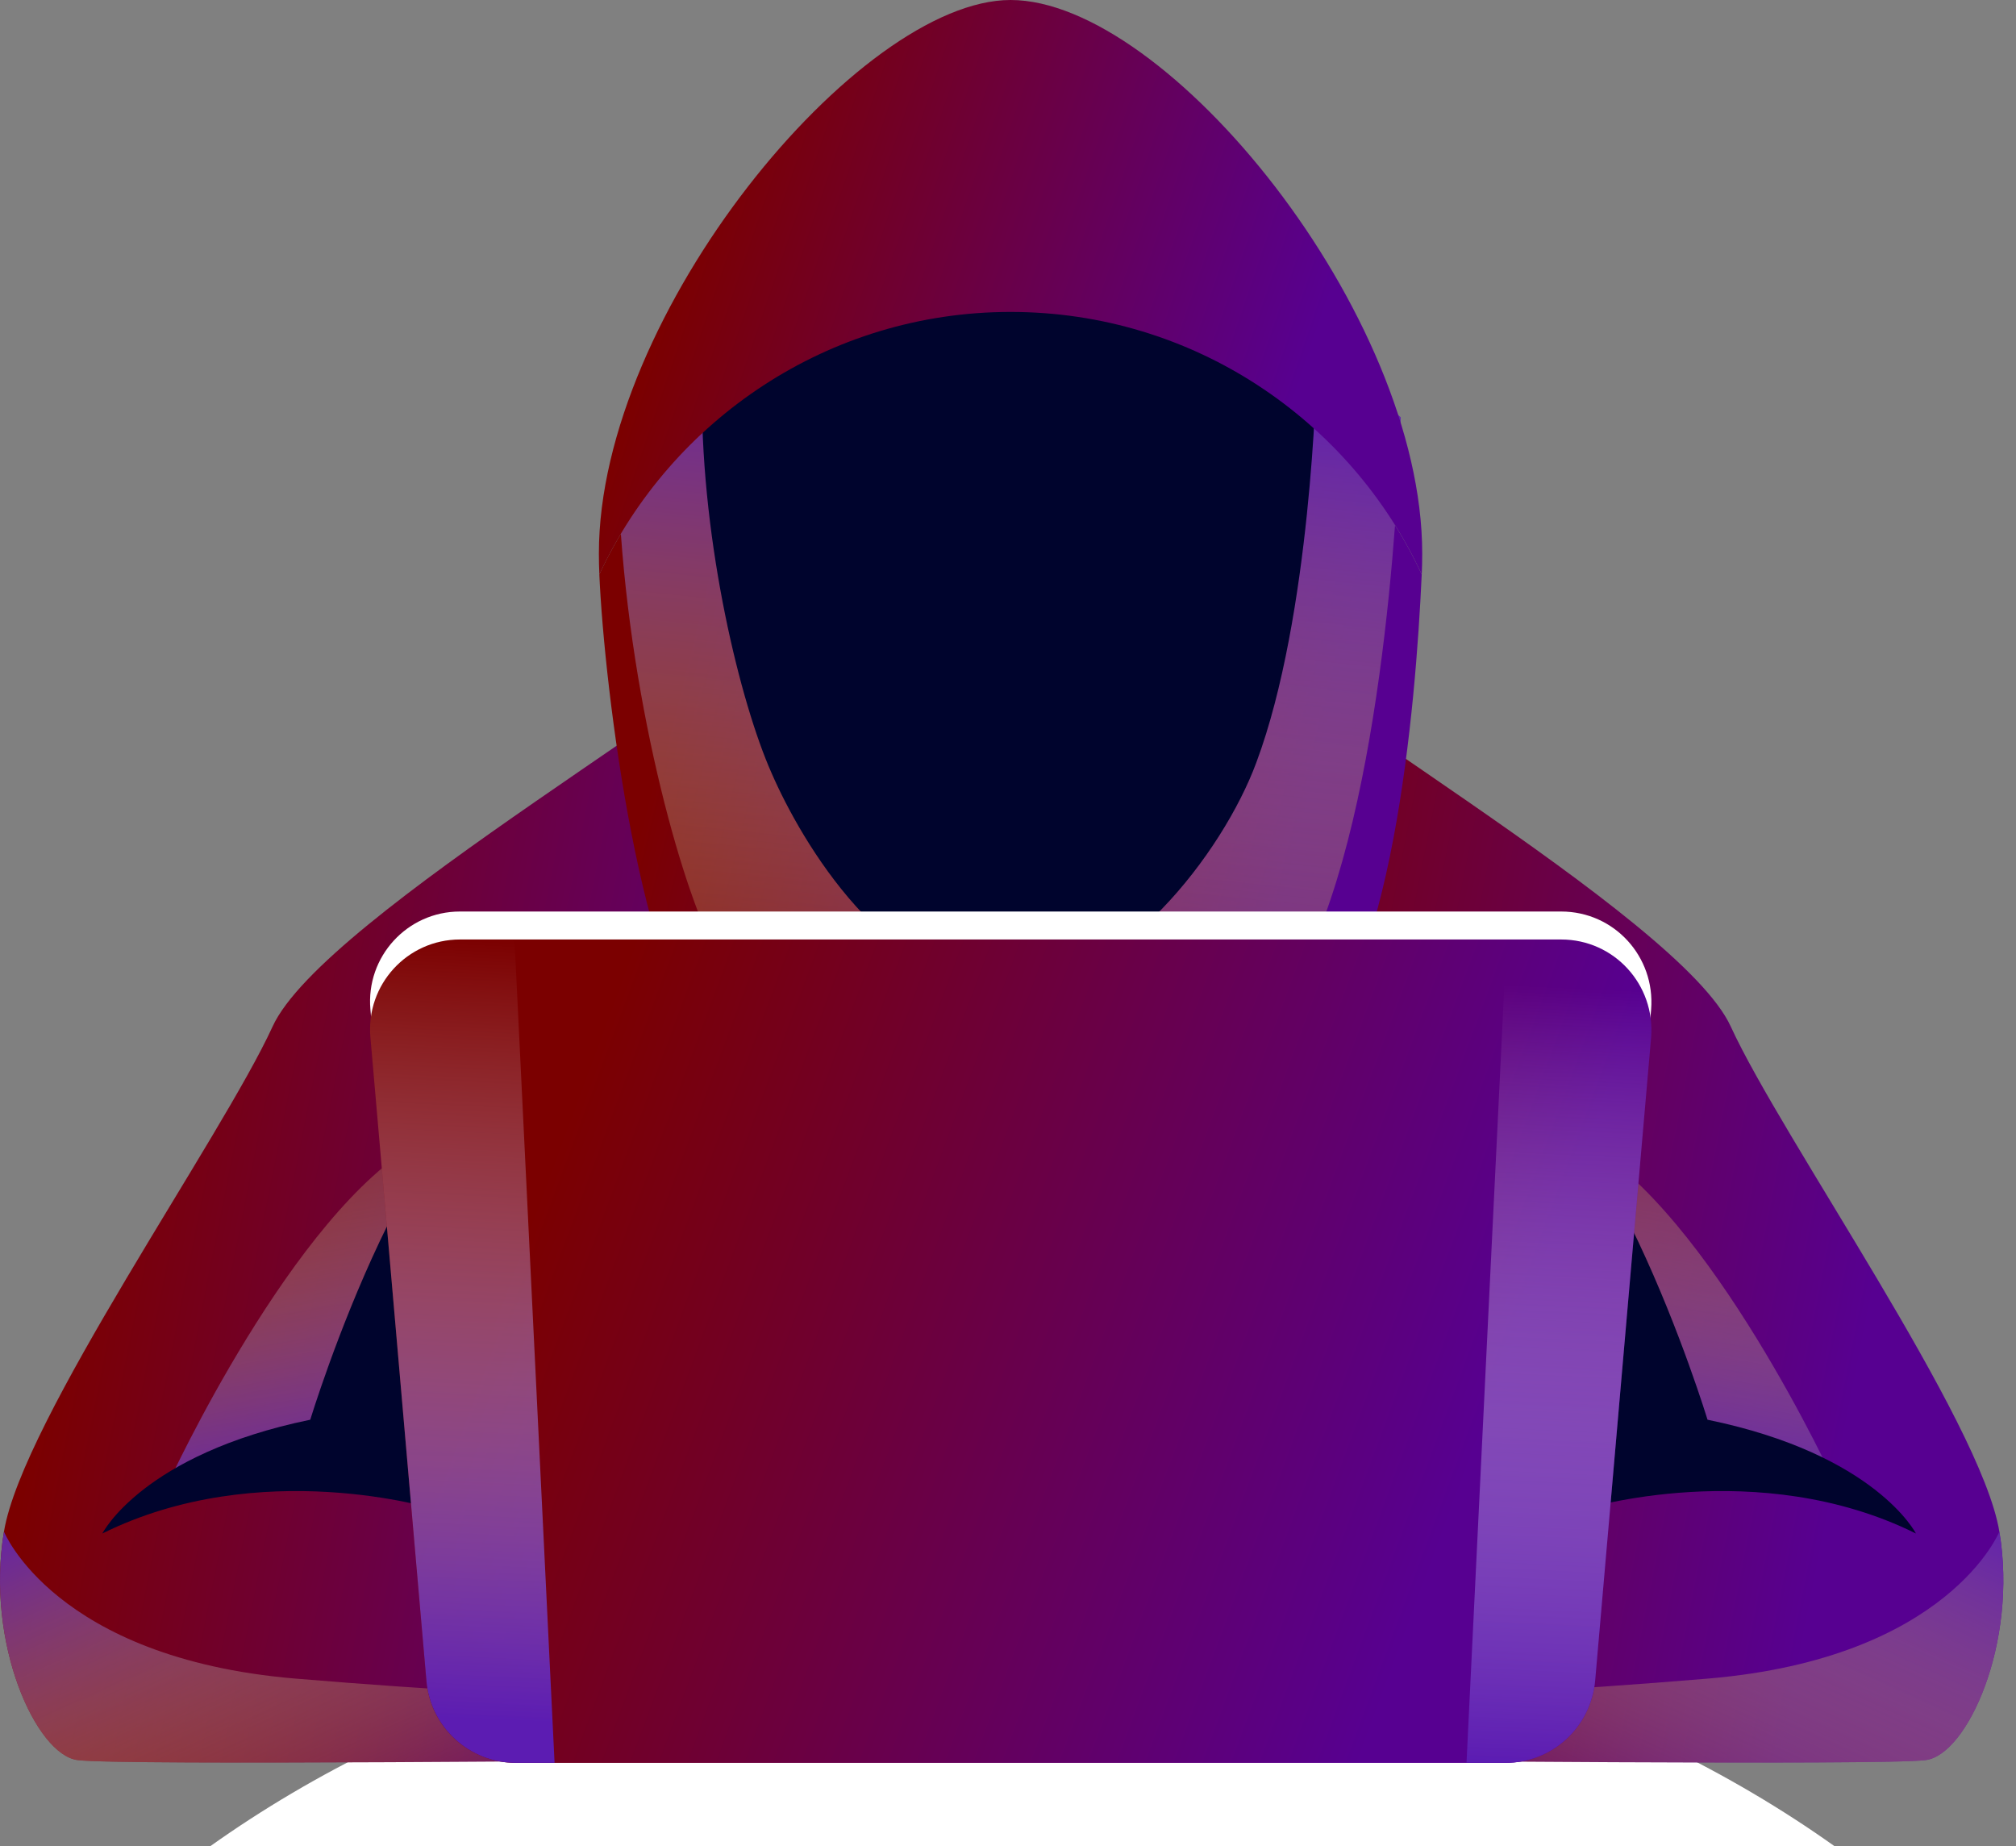
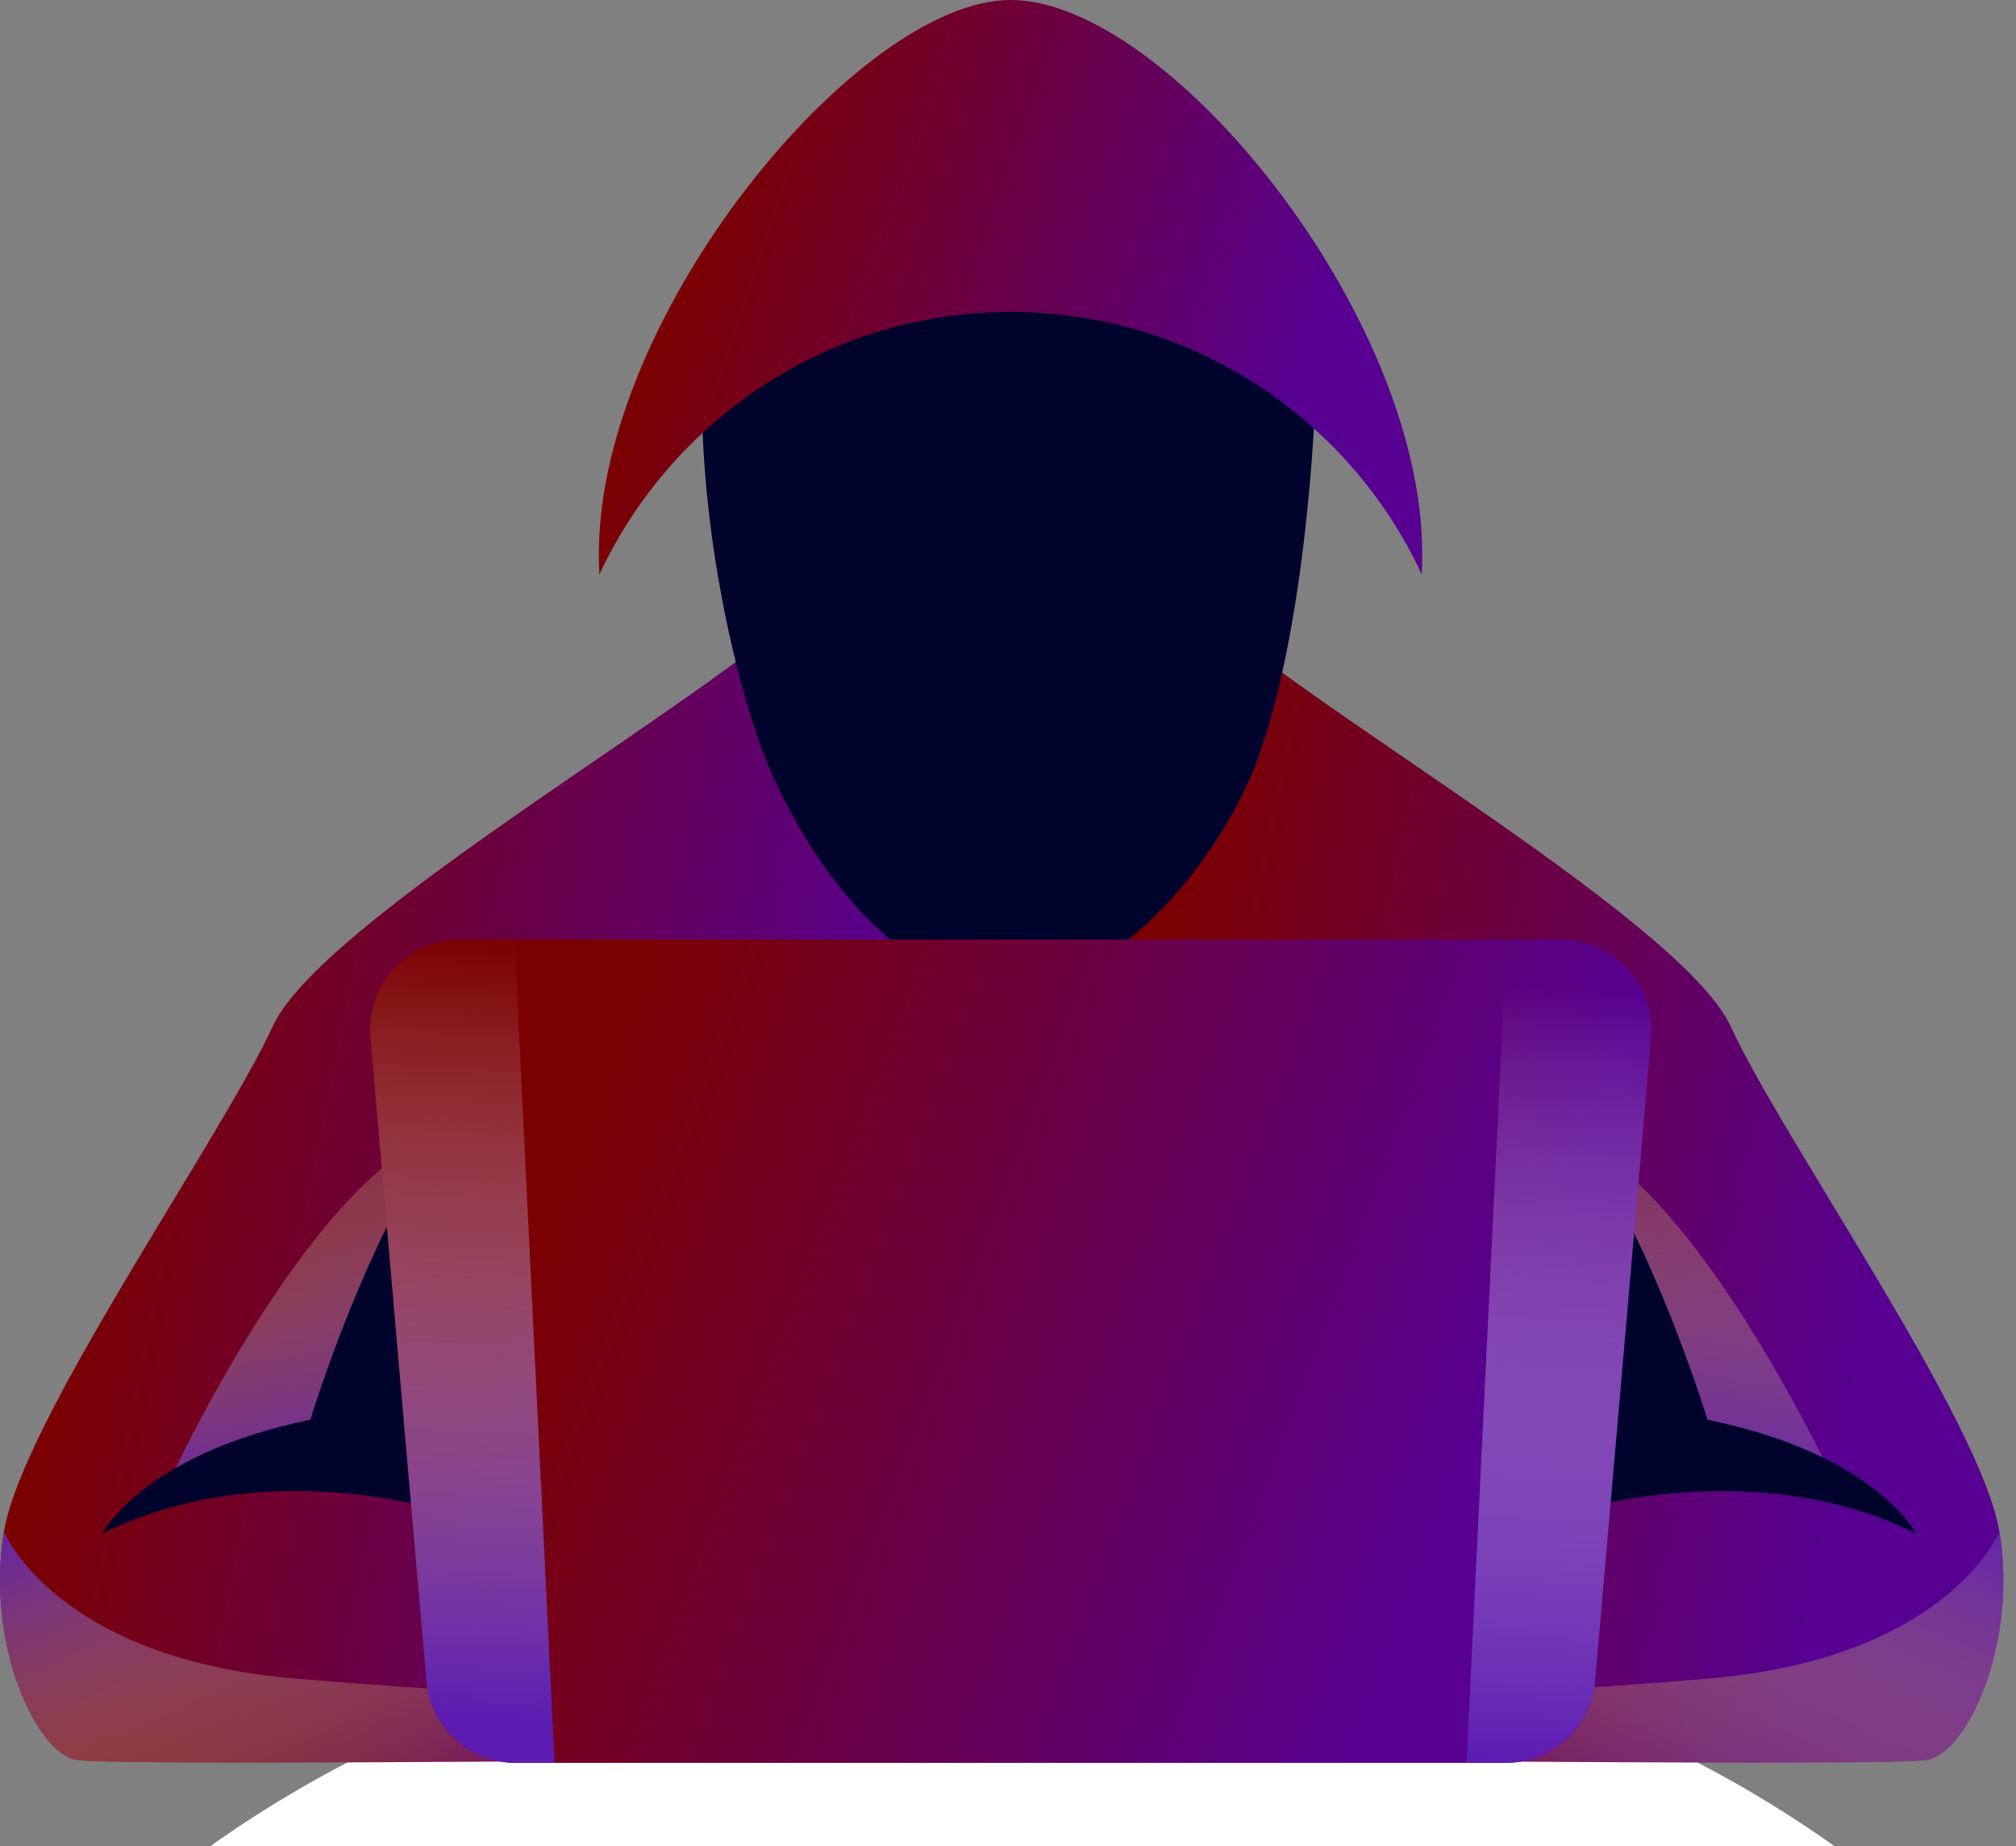
<svg xmlns="http://www.w3.org/2000/svg" width="95" height="87" viewBox="0 0 95 87" fill="none">
  <rect x="0" y="0" width="95" height="87" fill="#808080" stroke="none" />
  <g clip-path="url(#clip0_266_154)">
    <path d="M86.461 87C76.597 79.97 63.086 75.62 48.168 75.62C33.273 75.62 19.762 79.97 9.897 87H86.461Z" fill="white" />
    <path d="M90.745 82.934C88.79 83.198 62.734 82.934 62.734 82.934L62.119 80.21L59.746 69.489C59.746 69.489 69.347 69.972 68.753 69.247C68.16 68.544 67.106 57.515 61.767 55.846C56.428 54.176 48.168 53.934 48.168 53.934V32.975L55.791 27.856C59.482 32.163 79.167 43.125 81.562 48.376C83.956 53.605 93.359 66.94 94.216 72.169C95.095 77.42 92.7 82.692 90.745 82.934Z" fill="url(#paint0_linear_266_154)" />
    <path style="mix-blend-mode:multiply" d="M90.745 82.934C88.79 83.198 62.734 82.934 62.734 82.934L62.119 80.21C66.952 80.013 74.026 79.639 80.529 79.09C91.822 78.123 94.216 72.169 94.216 72.169C95.095 77.42 92.701 82.693 90.745 82.934Z" fill="url(#paint1_linear_266_154)" />
    <path style="mix-blend-mode:multiply" d="M86.461 69.864C86.461 69.864 80.573 57.056 74.598 53.782L76.487 68.502L86.461 69.864Z" fill="url(#paint2_linear_266_154)" />
    <path d="M74.597 71.115C74.597 71.115 82.836 68.566 90.284 72.257C90.284 72.257 88.394 68.522 80.463 66.896C80.463 66.896 75.41 50.266 69.435 49.496C63.459 48.706 63.151 72.257 63.151 72.257L74.597 71.115Z" fill="#00042D" />
    <path d="M38.612 27.856C34.921 32.163 15.236 43.125 12.842 48.376C10.447 53.605 1.044 66.94 0.187 72.169C-0.692 77.42 1.703 82.692 3.658 82.934C5.614 83.198 31.669 82.934 31.669 82.934L34.657 69.489C34.657 69.489 25.057 69.972 25.65 69.247C26.243 68.544 27.297 57.515 32.636 55.846C37.975 54.176 46.235 53.934 46.235 53.934V32.975L38.612 27.856Z" fill="url(#paint3_linear_266_154)" />
    <path style="mix-blend-mode:multiply" d="M3.658 82.934C5.614 83.198 31.669 82.934 31.669 82.934L32.285 80.21C27.451 80.013 20.377 79.639 13.874 79.09C2.582 78.123 0.187 72.169 0.187 72.169C-0.692 77.42 1.703 82.693 3.658 82.934Z" fill="url(#paint4_linear_266_154)" />
    <path style="mix-blend-mode:multiply" d="M7.941 69.864C7.941 69.864 13.829 57.056 19.805 53.782L17.916 68.502L7.941 69.864Z" fill="url(#paint5_linear_266_154)" />
    <path d="M20.508 71.115C20.508 71.115 12.27 68.566 4.822 72.257C4.822 72.257 6.712 68.522 14.621 66.896C14.621 66.896 19.674 50.266 25.671 49.496C31.647 48.706 31.933 72.257 31.933 72.257L20.508 71.115Z" fill="#00042D" />
-     <path d="M66.996 27.067C66.711 33.284 65.634 46.4 61.262 49.959C57.989 52.618 52.057 50.948 47.619 50.948C42.434 50.948 37.184 53.452 33.713 49.959C30.198 46.444 28.484 32.516 28.242 27.067C31.648 19.773 39.051 14.698 47.619 14.698C56.209 14.698 63.613 19.773 66.996 27.067Z" fill="url(#paint6_linear_266_154)" />
-     <path style="mix-blend-mode:multiply" d="M29.1 20.892C29.1 30.032 31.428 39.611 33.252 43.851C35.097 48.091 41.205 55.802 47.642 56.944C54.079 58.087 60.384 48.75 62.405 43.214C65.701 34.294 66.008 19.662 66.008 19.662C66.008 19.662 55.507 10.105 45.687 11.006C35.888 11.885 29.1 20.892 29.1 20.892Z" fill="url(#paint7_linear_266_154)" />
    <path d="M33.075 18.653C33.075 25.727 34.899 33.131 36.349 36.404C37.777 39.7 41.819 46.554 47.619 46.554C52.738 46.554 57.615 40.205 59.197 35.943C61.789 29.023 62.031 17.686 62.031 17.686C62.031 17.686 53.792 10.305 46.103 10.986C38.392 11.667 33.075 18.653 33.075 18.653Z" fill="#00042D" />
    <path d="M47.62 0C40.48 0 28.221 14.764 28.221 26.078C28.221 26.415 28.228 26.744 28.243 27.066C31.648 19.773 39.052 14.698 47.62 14.698C56.21 14.698 63.614 19.773 66.997 27.066C67.011 26.744 67.019 26.415 67.019 26.078C67.019 14.764 55.002 0 47.62 0Z" fill="url(#paint8_linear_266_154)" />
-     <path d="M70.929 81.748H24.31C22.113 81.748 20.267 80.056 20.092 77.859L17.455 47.563C17.236 45.081 19.191 42.95 21.674 42.95H73.565C76.07 42.95 78.003 45.081 77.806 47.563L75.169 77.859C74.972 80.056 73.148 81.748 70.929 81.748Z" fill="white" />
    <path d="M70.929 83.066H24.31C22.113 83.066 20.267 81.375 20.092 79.178L17.455 48.882C17.236 46.399 19.191 44.268 21.674 44.268H73.565C76.07 44.268 78.003 46.399 77.806 48.882L75.169 79.178C74.972 81.375 73.148 83.066 70.929 83.066Z" fill="url(#paint9_linear_266_154)" />
    <g style="mix-blend-mode:multiply">
      <path d="M24.244 44.268H21.674C19.191 44.268 17.236 46.399 17.455 48.882L20.092 79.178C20.267 81.375 22.113 83.066 24.31 83.066H26.133L24.244 44.268Z" fill="url(#paint10_linear_266_154)" />
      <path d="M73.565 44.268H70.995L69.106 83.066H70.929C73.148 83.066 74.971 81.375 75.169 79.178L77.805 48.882C78.003 46.399 76.07 44.268 73.565 44.268Z" fill="url(#paint11_linear_266_154)" />
    </g>
  </g>
  <defs>
    <linearGradient id="paint0_linear_266_154" x1="57.704" y1="27.856" x2="93.466" y2="34.992" gradientUnits="userSpaceOnUse">
      <stop stop-color="#7B0000" />
      <stop offset="1" stop-color="#570091" />
    </linearGradient>
    <linearGradient id="paint1_linear_266_154" x1="69.876" y1="86.585" x2="79.985" y2="64.365" gradientUnits="userSpaceOnUse">
      <stop stop-color="#F4D63B" stop-opacity="0" />
      <stop offset="1" stop-color="#5C1CB2" />
    </linearGradient>
    <linearGradient id="paint2_linear_266_154" x1="94.739" y1="50.432" x2="90.877" y2="73.054" gradientUnits="userSpaceOnUse">
      <stop stop-color="#F4D63B" stop-opacity="0" />
      <stop offset="1" stop-color="#5C1CB2" />
    </linearGradient>
    <linearGradient id="paint3_linear_266_154" x1="9.536" y1="27.856" x2="45.298" y2="34.992" gradientUnits="userSpaceOnUse">
      <stop stop-color="#7B0000" />
      <stop offset="1" stop-color="#570091" />
    </linearGradient>
    <linearGradient id="paint4_linear_266_154" x1="24.528" y1="86.585" x2="14.419" y2="64.365" gradientUnits="userSpaceOnUse">
      <stop stop-color="#F4D63B" stop-opacity="0" />
      <stop offset="1" stop-color="#5C1CB2" />
    </linearGradient>
    <linearGradient id="paint5_linear_266_154" x1="-0.337" y1="50.432" x2="3.526" y2="73.054" gradientUnits="userSpaceOnUse">
      <stop stop-color="#F4D63B" stop-opacity="0" />
      <stop offset="1" stop-color="#5C1CB2" />
    </linearGradient>
    <linearGradient id="paint6_linear_266_154" x1="36.235" y1="14.698" x2="65.589" y2="21.998" gradientUnits="userSpaceOnUse">
      <stop stop-color="#7B0000" />
      <stop offset="1" stop-color="#570091" />
    </linearGradient>
    <linearGradient id="paint7_linear_266_154" x1="14.2" y1="55.264" x2="18.547" y2="13.033" gradientUnits="userSpaceOnUse">
      <stop stop-color="#F4D63B" stop-opacity="0" />
      <stop offset="1" stop-color="#5C1CB2" />
    </linearGradient>
    <linearGradient id="paint8_linear_266_154" x1="36.222" y1="3.02535e-07" x2="64.169" y2="9.542" gradientUnits="userSpaceOnUse">
      <stop stop-color="#7B0000" />
      <stop offset="1" stop-color="#570091" />
    </linearGradient>
    <linearGradient id="paint9_linear_266_154" x1="29.892" y1="44.268" x2="72.588" y2="60.095" gradientUnits="userSpaceOnUse">
      <stop stop-color="#7B0000" />
      <stop offset="1" stop-color="#570091" />
    </linearGradient>
    <linearGradient id="paint10_linear_266_154" x1="109.753" y1="48.299" x2="108.016" y2="85.077" gradientUnits="userSpaceOnUse">
      <stop stop-color="white" stop-opacity="0" />
      <stop offset="1" stop-color="#5C1CB2" />
    </linearGradient>
    <linearGradient id="paint11_linear_266_154" x1="161.315" y1="50.64" x2="159.587" y2="87.217" gradientUnits="userSpaceOnUse">
      <stop stop-color="white" stop-opacity="0" />
      <stop offset="1" stop-color="#5C1CB2" />
    </linearGradient>
    <clipPath id="clip0_266_154">
      <rect width="95" height="87" fill="white" />
    </clipPath>
  </defs>
</svg>